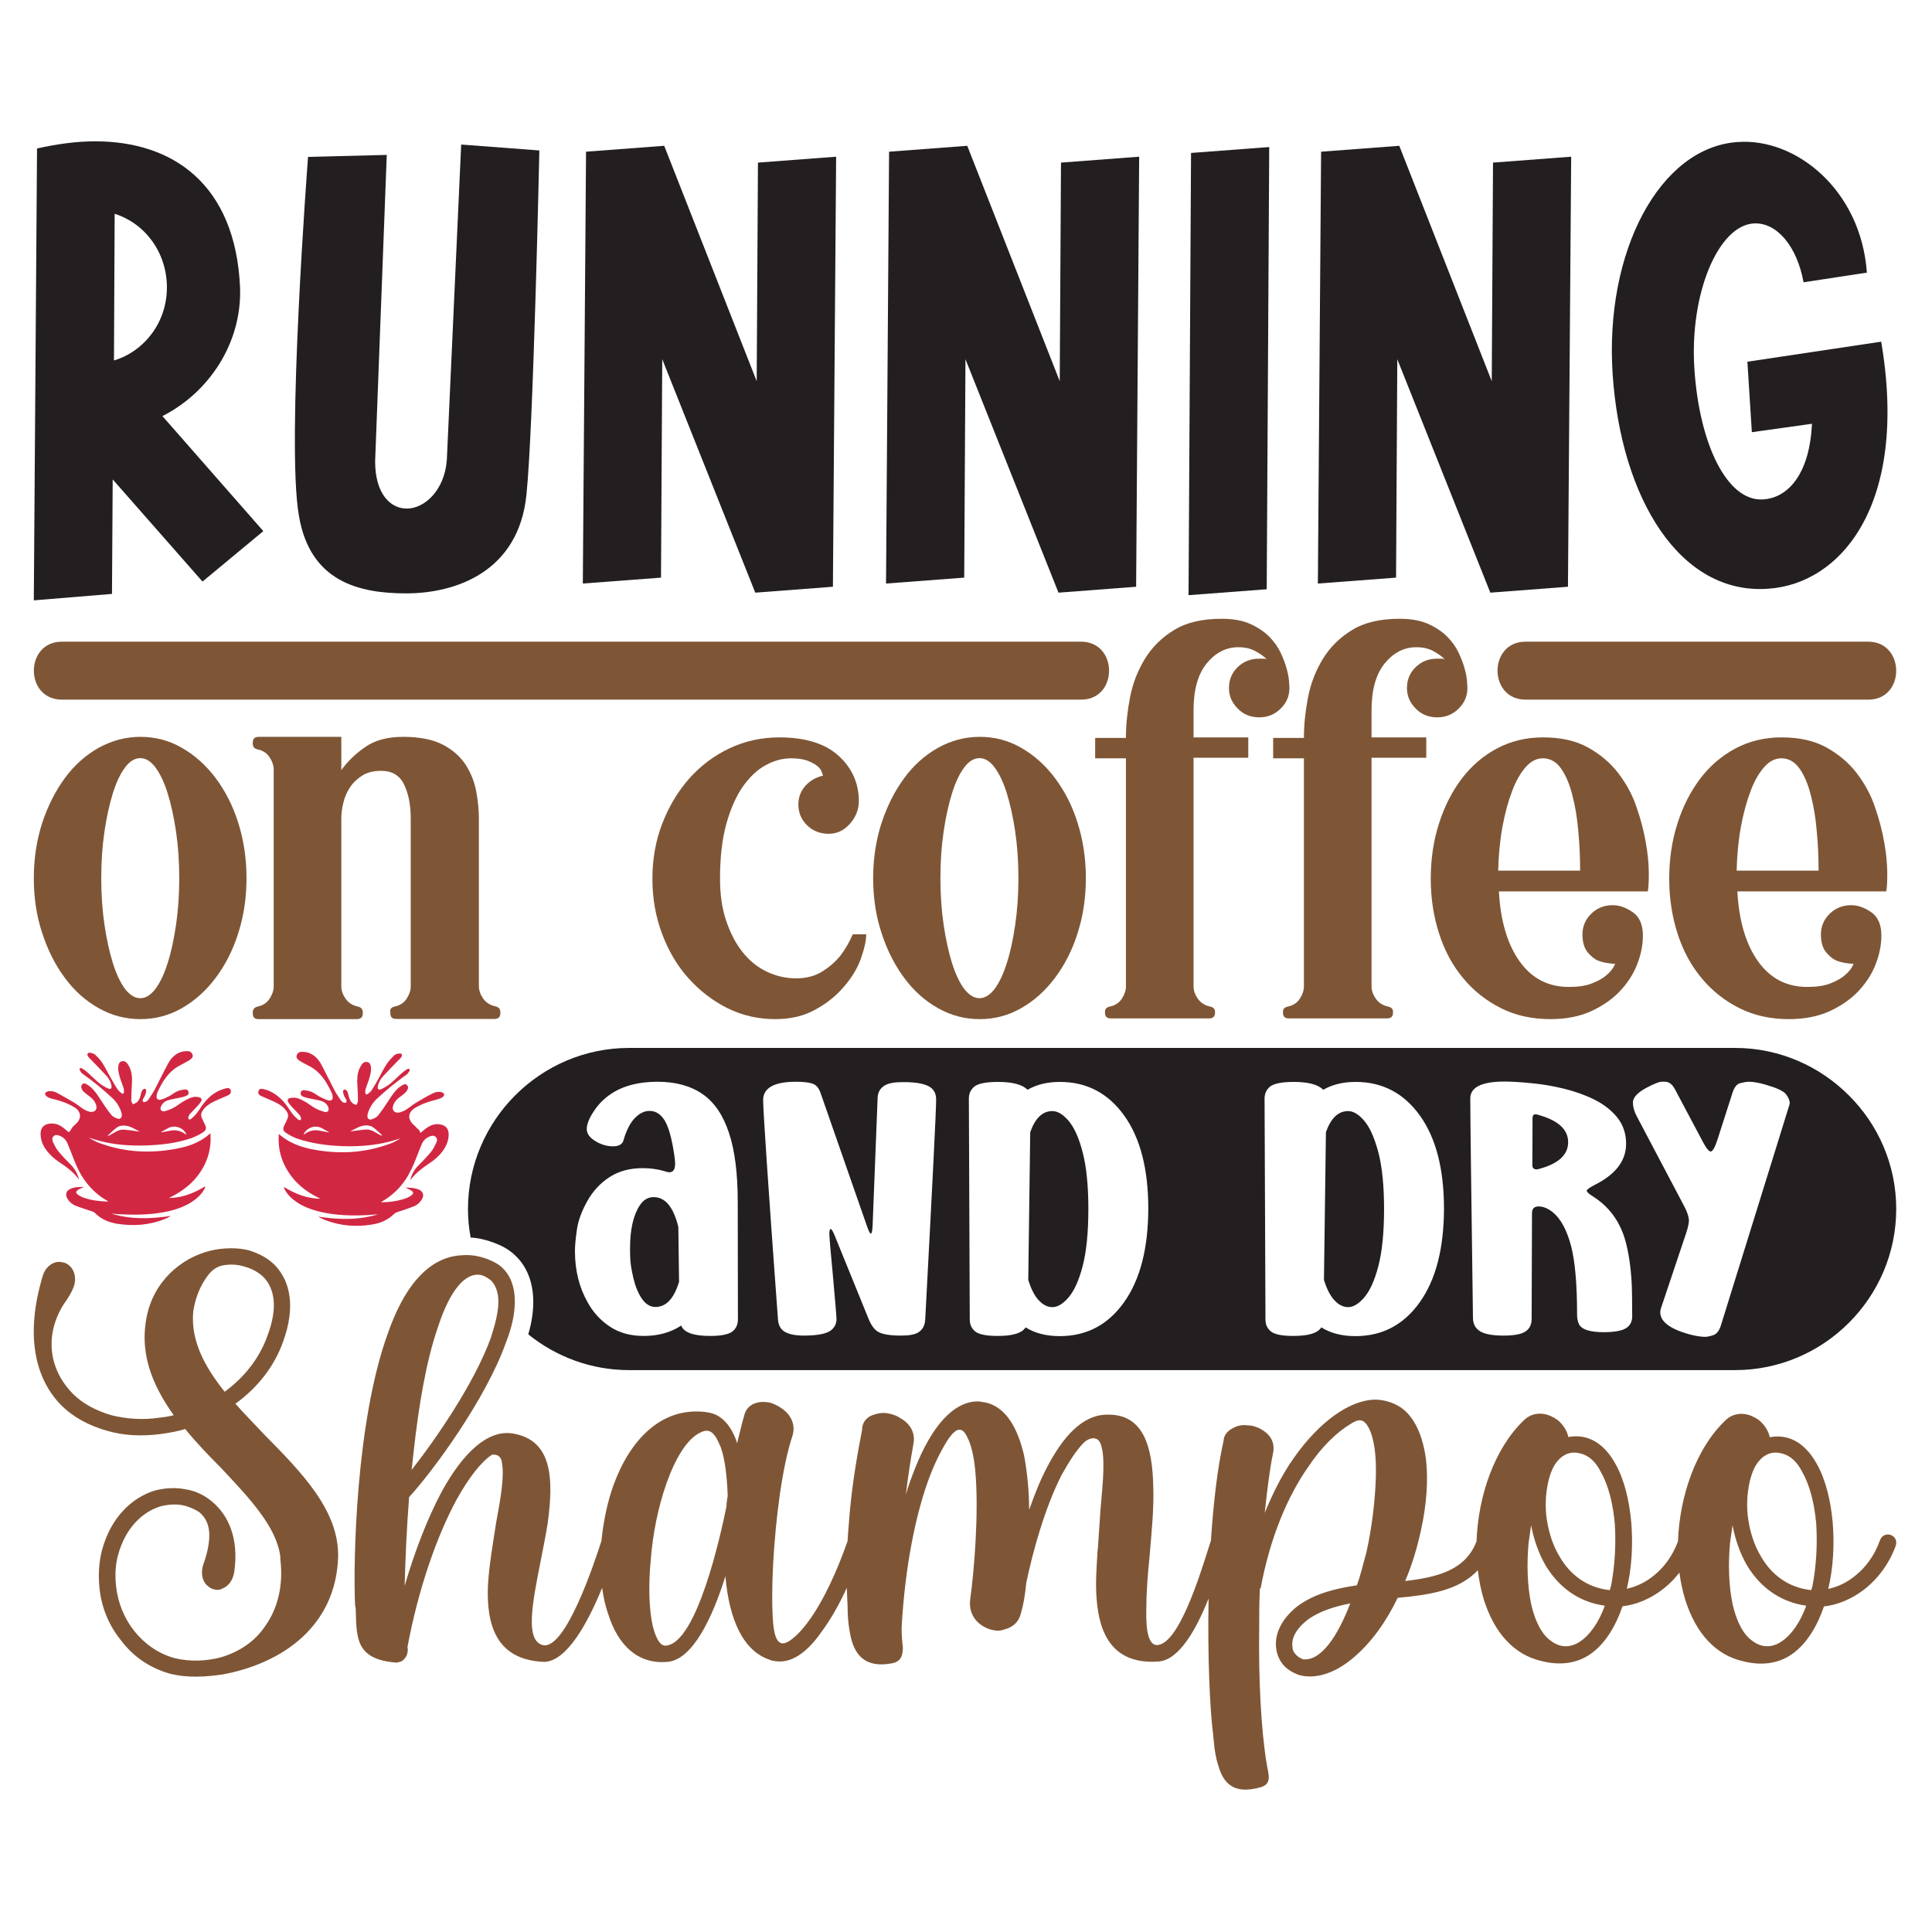
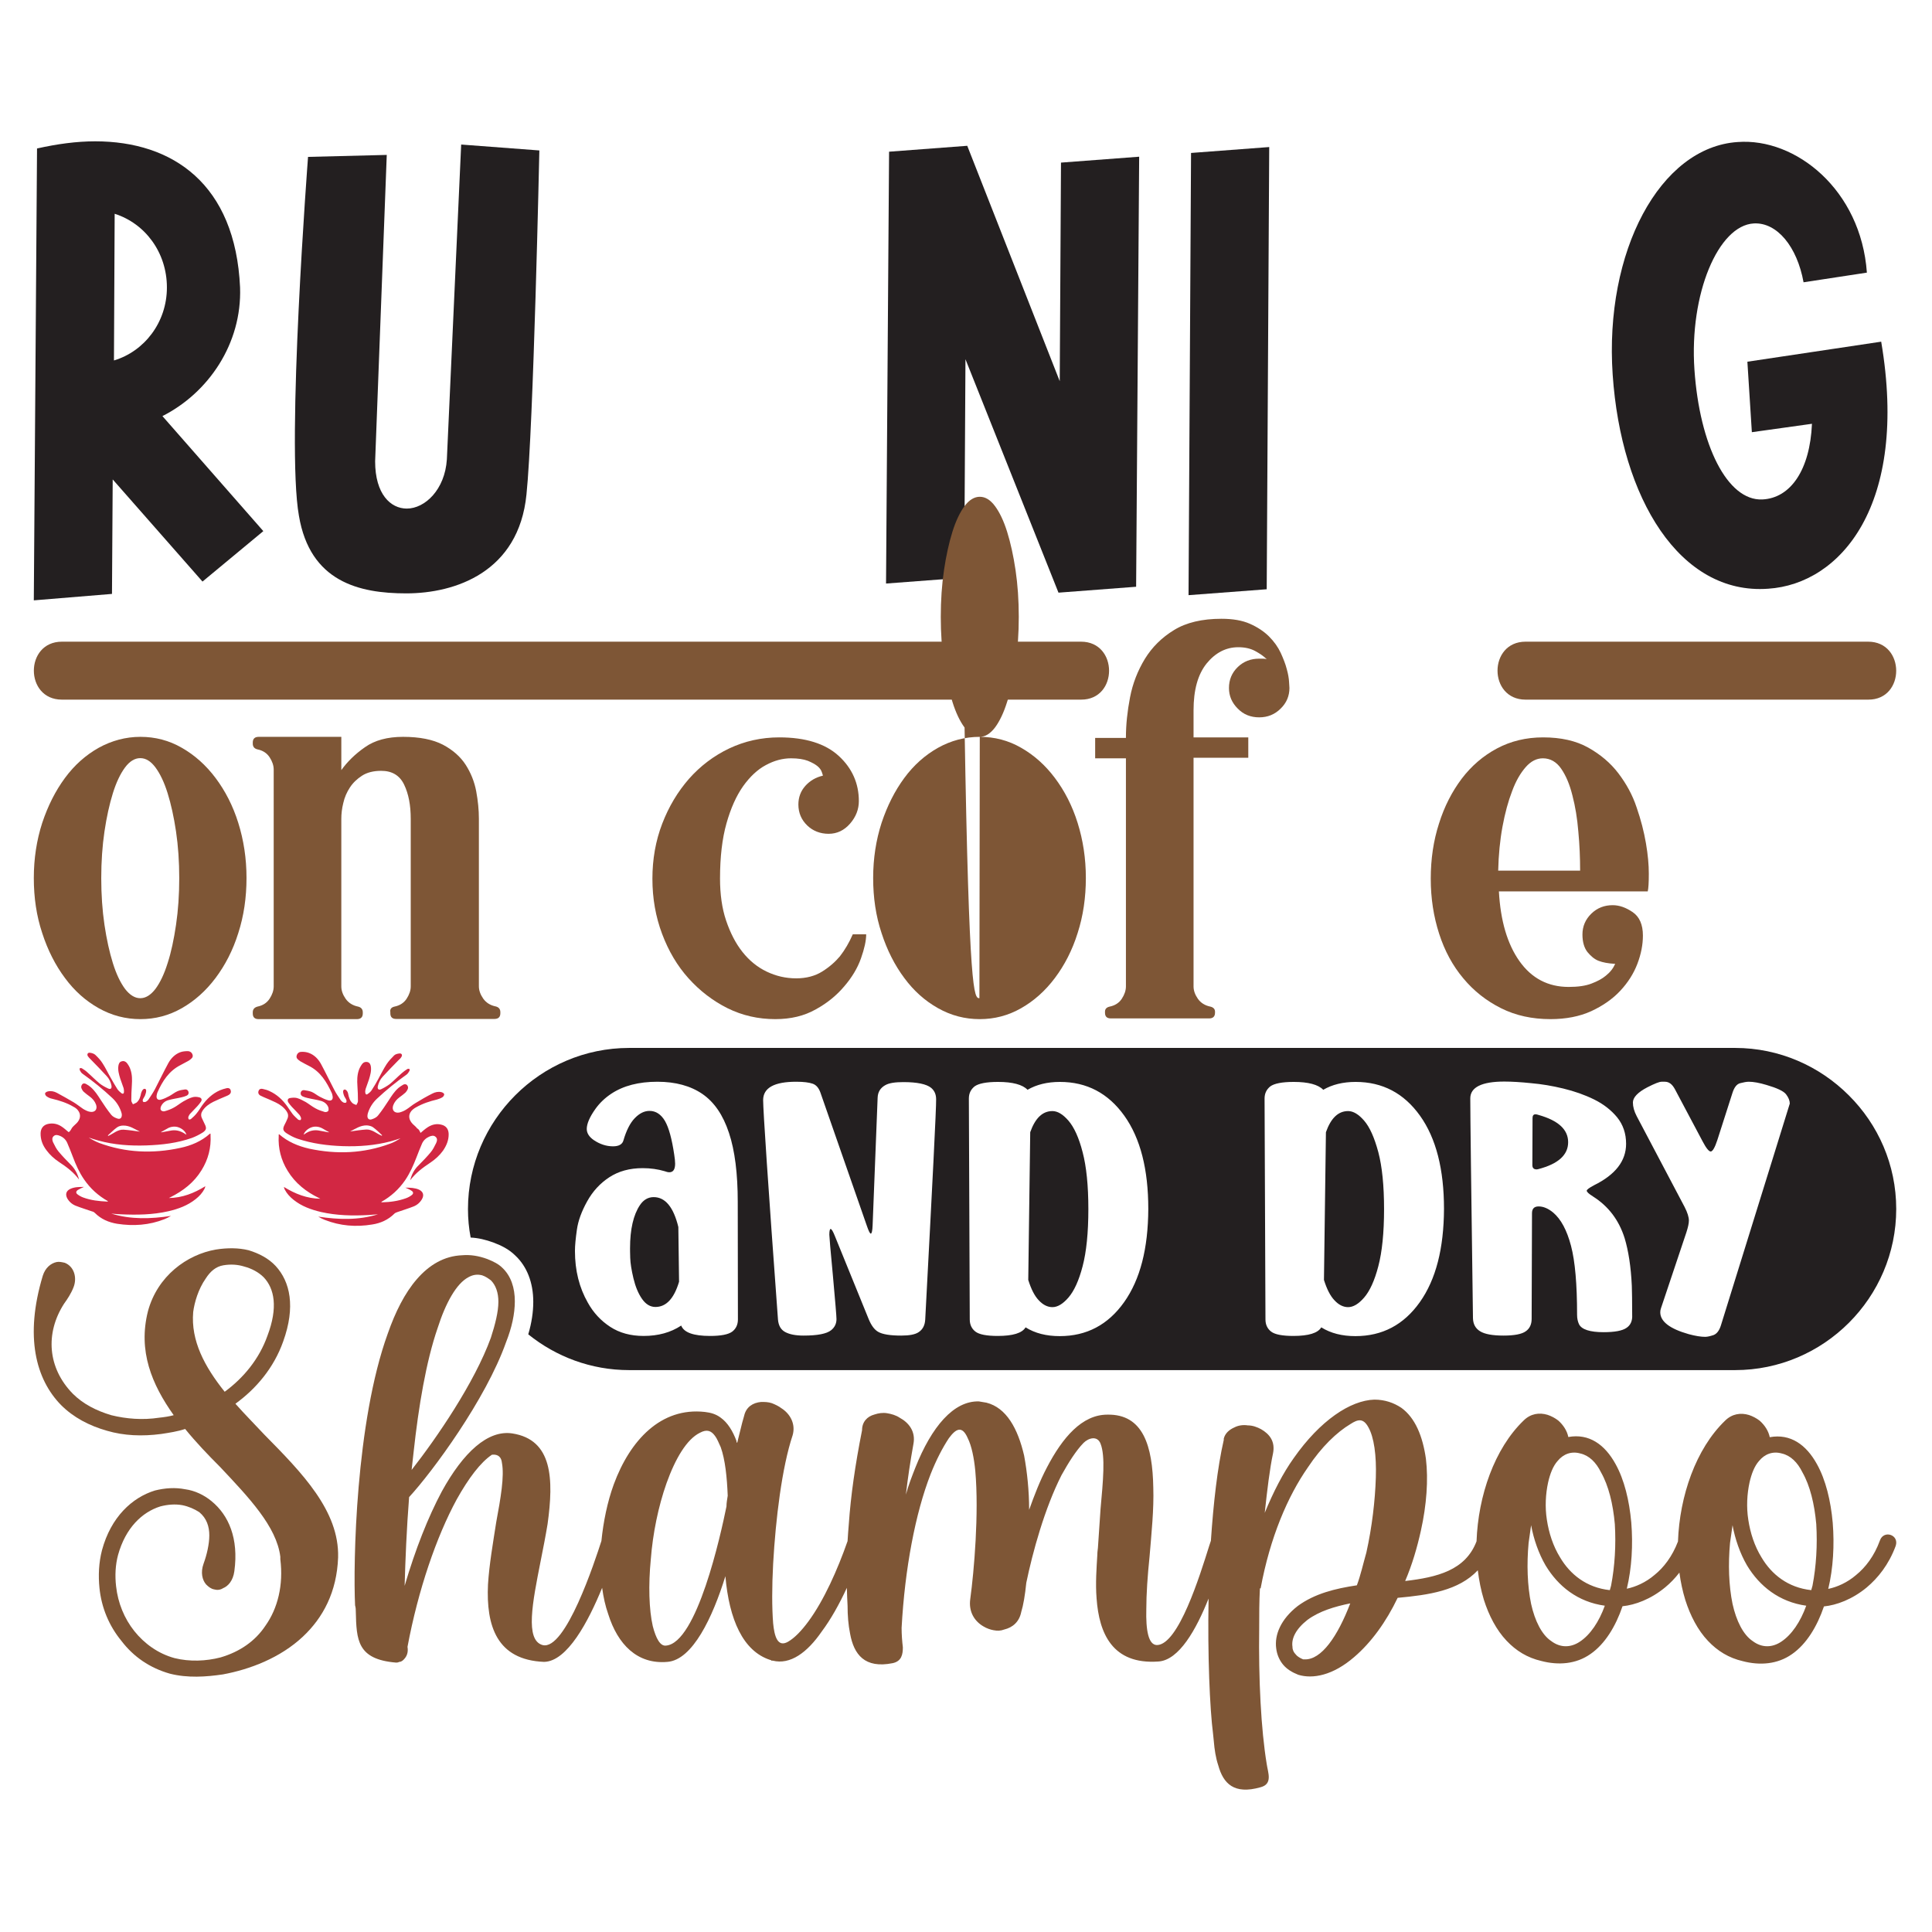
<svg xmlns="http://www.w3.org/2000/svg" version="1.1" id="Layer_1" x="0px" y="0px" viewBox="0 0 1080 1080" style="enable-background:new 0 0 1080 1080;" xml:space="preserve">
  <style type="text/css"> .st0{fill:#7E5636;} .st1{fill:#231F20;} .st2{fill:#D22743;} </style>
  <g>
    <g>
      <path class="st0" d="M131.6,784.7c11.6-8.4,21.5-20.1,26.7-34.8c7-19.4,3.9-33.4-4.2-42.2c-3.9-4.2-9.2-7-15.1-8.8 c-5.6-1.4-12-1.4-18.3-0.4c-16.2,2.8-32.7,14.8-38,34.5c-5.6,22.2,2.1,40.8,14.4,58.1c-2.5,0.7-5.3,1.1-8.1,1.4 c-9.2,1.4-18.3,0.7-26.8-1.4c-8.4-2.5-15.8-6.3-21.5-12c-14.1-14.4-15.5-33.8-4.9-50.3c1.8-2.5,3.9-5.6,5.3-9.2 c2.1-5.3,0.4-11.6-4.9-13.7c-1.8-0.4-3.2-0.7-4.6-0.4c-3.2,0.7-6.3,3.2-7.7,7.7C13.7,747.1,20,771,34.1,785.4 c7,7,15.8,11.6,25.7,14.4c9.5,2.8,19.7,3.2,30.3,1.8c4.6-0.7,9.2-1.4,13.4-2.8c6,7.4,12.7,14.4,19.4,21.1 c16.2,17.2,31.7,33.4,33.8,50.3v1.4c1.8,14.4-1.4,27.5-8.4,37.3c-5.6,8.4-14.1,14.4-25,17.6c-8.1,2.1-17.2,2.5-25.7,0.4 c-9.2-2.5-16.9-8.1-22.5-15.1c-5.6-7-9.2-15.8-10.2-25c-0.7-6-0.4-12,1.1-17.6c4.2-15.1,13.4-23.9,23.6-27.1 c4.2-1.1,8.4-1.4,12.3-0.7c3.5,0.7,6.7,2.1,9.5,3.9c4.2,3.5,5.6,8.1,5.6,13c0,4.9-1.4,10.9-3.2,15.8c-1.8,4.9-0.7,9.2,1.4,11.6 c1.4,1.4,2.8,2.5,4.6,2.8c1.4,0.4,3.2,0.4,4.9-0.7c2.8-1.1,5.6-4.2,6.3-9.5c2.5-18.3-3.2-31.3-12.7-39.1c-4.2-3.5-9.5-6-14.8-6.7 c-5.6-1.1-11.3-0.7-16.9,0.7c-12.7,3.9-24.6,14.8-29.6,33.4c-1.8,7-2.1,14.1-1.4,21.1c1.1,10.9,5.3,21.1,12.3,29.6 c6.7,8.8,15.8,15.1,27.1,18.3c9.9,2.5,20.1,1.8,29.6,0.4c15.1-2.8,32-9.2,44.7-21.1c11.3-10.6,19-25,19.7-44.3 c0.7-26-20.1-47.2-41.2-68.6C142.5,796.3,136.9,790.7,131.6,784.7z M108,733.4c0.7-5.3,2.8-12.7,7-18.7c2.5-3.9,5.6-6.7,9.9-7.4 c4.2-0.7,8.1-0.4,11.6,0.7c4.2,1.1,8.1,3.2,10.9,6c6,6.3,8.1,16.9,2.1,32.7c-4.6,13-13.4,23.6-23.9,31.3 C114.4,764,106.6,749.5,108,733.4z" />
      <path class="st0" d="M1050.9,861.1c-3.2,8.8-8.1,15.1-13.4,19.4c-4.9,4.2-10.6,6.7-15.5,7.7c2.8-11.6,3.5-24.6,2.5-37 c-1.1-12.3-3.9-23.9-8.8-32.7c-6-10.9-14.8-17.2-26.4-15.1c-0.7-3.5-2.8-6.7-5.6-9.2c-1.8-1.4-3.9-2.5-6-3.2 c-4.6-1.4-9.5-0.7-13.4,3.2c-16.3,15.7-25.4,42.1-26.3,67.5c-3.2,8.4-8,14.6-13.1,18.7c-4.9,4.2-10.6,6.7-15.5,7.7 c2.8-11.6,3.5-24.6,2.5-37c-1.1-12.3-3.9-23.9-8.8-32.7c-6-10.9-14.8-17.2-26.4-15.1c-0.7-3.5-2.8-6.7-5.6-9.2 c-1.8-1.4-3.9-2.5-6-3.2c-4.6-1.4-9.5-0.7-13.4,3.2c-16.3,15.7-25.4,42.1-26.3,67.5c-6.2,16.3-22.1,20.1-39.9,22.2 c3.9-9.1,6.7-18.7,8.8-28.2c3.2-14.4,4.2-28.5,2.8-40.1c-1.8-12.7-6-22.9-13.7-28.5c-4.2-2.8-9.2-4.6-15.1-4.6 c-13.4,0.4-30.3,11.6-45.1,32.7c-6,8.4-11.3,18.7-16.2,30.6c1.4-13,2.8-24.6,4.6-33.1c1.4-6.7-1.8-10.9-6.7-13.7 c-2.1-1.1-4.6-2.1-7.4-2.1c-2.5-0.4-5.3,0-7.4,1.1c-3.2,1.4-5.3,3.5-6,6.3v0.7c-3.6,15.7-5.8,35.7-7.2,56.4l-0.9,2.7 c-5.3,16.9-17.2,55.3-29.2,55.6c-4.9,0-6.3-8.4-6-20.1c0-8.4,0.7-18.7,1.8-29.2c1.1-13.4,2.5-26.7,2.1-38.7 c-0.4-23.2-5.6-41.2-25.7-40.8c-14.1,0-25,12.7-33.8,29.6c-3.9,7.4-7,15.5-9.9,23.6c0-10.6-1.1-21.1-2.8-30.3 c-3.5-15.1-9.9-26.8-21.1-29.6l-4.2-0.7c-14.1-0.4-26.4,14.1-35.5,37c-1.8,4.6-3.9,9.9-5.3,15.1c1.1-9.5,2.5-18.7,4.2-28.2 c1.4-7-2.5-12-7.7-14.8c-2.1-1.4-4.6-2.1-7-2.5c-2.5-0.4-4.9,0-7,0.7c-4.2,1.1-7,4.2-7,8.8c-3.9,19.7-6.3,36.6-7.4,52.4 c-0.3,3.3-0.5,6.5-0.7,9.6c-5.6,16-13.2,33.1-21.9,44.9c-3.9,5.3-7.7,9.2-11.3,11.3c-6,3.5-7.7-3.2-8.4-10.2 c-0.7-8.8-0.7-20.4,0-33.4c1.4-25,4.9-53.8,10.9-71.8c1.8-6.3-1.4-12-6.3-15.1c-1.4-1.1-3.5-2.1-5.3-2.8c-2.1-0.7-3.9-0.7-6-0.7 c-4.6,0.4-8.4,2.8-9.5,7.7l-1.1,3.9l-2.8,11.3c-0.4-0.4-0.4-0.7-0.4-1.1c-2.1-5.6-4.9-10.2-8.8-13c-2.8-2.1-5.6-2.8-8.8-3.2 c-24.6-2.8-41.9,15.8-51,40.5c-3.6,9.9-5.8,20.8-6.9,31.6c-3.6,11.2-20.1,61.6-32.9,58.2c-9.9-2.8-5.6-23.9-1.1-46.8 c1.4-7,2.8-14.1,3.9-20.8c3.5-25.3,2.8-47.2-19.7-50.7c-13.7-2.1-27.4,10.6-39.4,32.4c-7.7,14.4-14.8,32.4-20.8,52.8 c0.4-14.4,1.1-31.7,2.5-49.6c13-14.1,42.9-54.6,54.2-86.6c3.2-8.1,4.9-15.8,4.9-22.9c0-7.4-2.1-14.1-7-18.7 c-2.1-2.1-4.9-3.5-8.4-4.9c-4.9-1.8-9.5-2.5-14.1-2.1c-9.9,0.4-18.3,5.3-25.3,13.4c-6.7,7.7-12,18.3-16.2,30.3 c-18,49.6-19.4,128.5-18.3,152c0.4,1.4,0.4,2.5,0.4,3.5c0.4,15.8,0.7,26.7,22.5,28.5c0.4,0,1.1,0,1.8-0.4c1.1,0,2.1-0.7,3.2-2.1 c1.4-1.8,1.8-3.9,1.4-6.3c6-32,16.2-61.6,27.5-82.4c6.7-12,13.4-20.8,19.7-25c3.5-0.4,5.3,1.4,5.6,4.6c1.4,7.4-0.7,19.7-3.2,33.1 c-1.8,11.6-3.9,23.6-4.6,34.8c-1.1,23.2,4.9,42.2,31.3,43.3V929c13-0.2,24.8-22.6,32.5-41.4c0.7,5.2,1.8,10.2,3.4,14.7 c5.3,16.9,16.2,28.2,33.1,26.7c14.1-1.1,25.3-25,32.4-47.9c2.1,24.3,9.9,41.9,25,46.8c0.4,0,0.4,0,0.7,0.4h0.7 c9.9,2.5,19.4-4.6,27.4-16.2c5.1-6.8,9.9-15.4,14.1-24.5c0.1,3.4,0.2,6.8,0.4,10.1c0,5.3,0.4,10.6,1.4,15.5 c2.1,11.6,8.1,19.7,23.9,16.5c4.9-1.1,5.6-4.9,5.6-8.8c-0.4-3.5-0.7-7-0.7-10.9c1.8-33.1,7.7-64.1,16.2-85.9 c3.2-8.1,6.7-14.8,10.2-20.1c3.9-5.3,7.4-7.4,10.6,0c2.1,4.2,3.5,10.9,4.2,18.3c2.1,23.6-0.7,56-2.8,71.4 c-1.1,7.4,2.5,12.7,7.4,15.5c1.8,1.1,3.9,1.8,5.6,2.1c2.1,0.4,3.9,0.4,6-0.4c4.6-1.1,8.4-4.2,9.5-9.9c1.1-3.5,2.1-9.2,2.8-16.2 c3.5-16.9,10.2-41.5,19.7-60.2c3.9-7,8.1-13.7,12.3-18c2.8-2.8,7.7-4.2,9.5,0.4c2.8,7,1.4,21.1,0,36.6l-1.4,20.8 c0,1.1-0.4,2.8-0.4,4.9c-0.4,7-1.1,15.8-0.4,24.3c1.4,19.4,8.8,37,34.5,35.2c11.6-0.7,21.2-17.9,28.1-35.2 c-0.6,31.9,0.7,61.6,2.5,75.6l0.4,3.9c0.4,4.9,1.1,9.5,2.5,13.7c2.8,10.2,8.8,16.5,23.6,12.3c7-1.8,4.2-8.1,3.5-13 c-3.2-19.4-4.6-47.5-4.2-76c0-7.4,0-14.8,0.4-22.2h0.4c5.3-28.5,15.1-51.4,26.4-67.6c7.7-11.6,16.2-19.7,23.9-24.3 c3.9-2.5,7-3.5,9.9,1.8c3.2,5.6,4.6,15.8,4.2,28.2c-0.4,12.7-2.1,27.5-5.3,41.9c-1.8,6.3-3.2,12.7-5.3,18.3 c-12,1.8-23.6,4.6-33.1,11.6c-9.5,7.4-13,16.2-12,23.6c0.4,3.5,1.8,6.7,3.9,9.2c2.1,2.5,4.9,4.2,8.4,5.6 c8.1,2.5,19.4,0.4,31.3-9.9c9.5-8.1,17.9-19.7,24.3-33.1c17.5-1.6,34.1-4,44.8-15.4c0.7,5.7,1.8,11.3,3.4,16.5 c2.8,8.8,7,16.9,12.7,22.9c5.3,5.6,11.6,9.5,19.4,11.3c9.5,2.5,19.4,1.8,27.5-3.9c8.1-5.6,14.1-15.5,17.9-26.7 c7-0.7,15.8-3.9,23.9-10.6c2.8-2.3,5.4-5,7.9-8.2c0.7,5.3,1.8,10.4,3.3,15.3c2.8,8.8,7,16.9,12.7,22.9c5.3,5.6,11.6,9.5,19.4,11.3 c9.5,2.5,19.4,1.8,27.5-3.9c8.1-5.6,14.1-15.5,17.9-26.7c7-0.7,15.8-3.9,23.9-10.6c6.3-5.3,12.3-12.7,16.2-23.2 C1061.8,857.9,1053,855.1,1050.9,861.1z M231.2,811.8c2.8-25.7,7-50.7,13.4-69.3c4.6-14.4,10.6-25,17.2-28.5 c2.5-1.4,4.9-1.8,7.7-1.1c2.1,0.7,3.5,1.8,4.9,2.8c2.8,2.8,4.2,7,4.2,12c0,5.6-1.8,12.7-4.2,20.1c-9.2,25.3-30.3,56-44.3,73.9 L231.2,811.8z M406.1,842.1c-3.2,15.8-16.5,76.4-33.8,77.8c-3.2,0.4-5.6-3.9-7.4-10.9c-2.1-9.2-2.5-22.9-1.1-37.3 c1.1-14.4,4.2-29.6,8.8-42.6c4.9-13.7,11.3-24.6,18.7-28.2c3.9-2.1,6.3-1.1,8.4,1.8c1.1,1.4,2.1,3.9,3.2,6.3 c2.5,7,3.5,16.9,3.9,27.1C406.5,838.2,406.1,840,406.1,842.1z M729.2,927.6h-0.7c-1.8-0.7-3.5-1.8-4.2-2.8 c-1.1-1.1-1.8-2.5-1.8-4.2c-0.7-4.6,1.8-9.9,8.4-15.1c6.7-4.9,15.1-7.4,23.9-9.2C747.8,914.6,738.7,928,729.2,927.6z M883,917.8 c-4.9,3.2-10.6,3.5-15.8-0.4c-5.3-3.5-9.2-11.3-11.3-20.8c-2.1-10.2-2.5-22.2-1.4-34.1l1.4-9.9c1.4,7.7,4.2,15.8,8.1,22.5 c7,11.6,17.9,20.4,33.1,22.5C893.9,906.5,889,913.9,883,917.8z M900.6,886.4l-0.7,2.5c-13-1.4-22.2-8.8-27.8-18.3 c-3.9-6.3-6.3-13.7-7.4-21.1c-1.1-7-0.7-14.4,0.7-20.8c1.1-4.9,2.8-9.2,5.3-12c3.2-3.9,7.7-5.6,12.7-4.2 c4.9,1.1,8.8,4.9,11.6,10.6c4.2,7.4,6.7,17.6,7.7,28.9C903.4,863.6,902.7,875.5,900.6,886.4z M995.6,917.8 c-4.9,3.2-10.6,3.5-15.8-0.4c-5.3-3.5-9.2-11.3-11.3-20.8c-2.1-10.2-2.5-22.2-1.4-34.1l1.4-9.9c1.4,7.7,4.2,15.8,8.1,22.5 c7,11.6,18,20.4,33.1,22.5C1006.5,906.5,1001.6,913.9,995.6,917.8z M1013.2,886.4l-0.7,2.5c-13-1.4-22.2-8.8-27.8-18.3 c-3.9-6.3-6.3-13.7-7.4-21.1c-1.1-7-0.7-14.4,0.7-20.8c1.1-4.9,2.8-9.2,5.3-12c3.2-3.9,7.7-5.6,12.7-4.2 c4.9,1.1,8.8,4.9,11.6,10.6c4.2,7.4,6.7,17.6,7.7,28.9C1016,863.6,1015.3,875.5,1013.2,886.4z" />
    </g>
    <g>
      <g>
        <path class="st1" d="M62.6,332l-43.7,3.6L20.7,83c11.2-2.5,22-4,32.5-4c43.4,0,78.4,23.9,81,81.7c1.1,31.4-17.7,58.9-43.4,71.9 l56.4,64.3l-34,28.2L63,268L62.6,332z M64.1,119.5l-0.4,82c17-5.1,29.6-21.3,29.6-40.8C93.3,141.1,81.1,124.9,64.1,119.5z" />
        <path class="st1" d="M216.2,86.6l-6.5,171.3c0,18.4,8.7,26.4,17.7,26.4c10.1,0,21.3-10.5,22.4-27.5l8-176l43.7,3.3 c0,0-3.3,155-7.2,192.3c-4.3,43.4-39.8,55.3-67.2,55.3c-26.4,0-53.8-6.5-60-43.4c-7.2-40.1,5.1-200.6,5.1-200.6L216.2,86.6z" />
-         <path class="st1" d="M369.5,322.9l-43.7,3.3l1.8-241.4l43.7-3.3L423,213.1l0.7-122.2l43.7-3.3L465.6,328l-43.4,3.3l-52-130.5 L369.5,322.9z" />
        <path class="st1" d="M539,322.9l-43.7,3.3L497,84.8l43.7-3.3l51.7,131.6l0.7-122.2l43.7-3.3L635.1,328l-43.4,3.3l-52-130.5 L539,322.9z" />
        <path class="st1" d="M708.1,329.4l-43.7,3.3l1.4-247.2l43.7-3.3L708.1,329.4z" />
-         <path class="st1" d="M780.4,322.9l-43.7,3.3l1.8-241.4l43.7-3.3l51.7,131.6l0.7-122.2l43.7-3.3L876.5,328l-43.4,3.3l-52-130.5 L780.4,322.9z" />
        <path class="st1" d="M901.5,209.5c-4.7-69,26.4-127.2,69.8-130.1c32.5-2.5,69,26.7,72.3,73l-35.4,5.4 c-3.6-19.9-14.8-33.6-27.8-32.9c-19.9,1.1-36.1,39.4-33.2,81.7s18.4,73.4,37.9,72.6c15.9-0.7,26.7-16.6,27.8-42.3l-33.6,4.7 l-2.5-39.4l74.8-11.2c15.5,91.4-22.8,135.5-63.2,138.1C939,332.7,906.2,278.5,901.5,209.5z" />
      </g>
      <g>
        <path class="st0" d="M78.5,411.9c8.3,0,16,2,23.1,6.1c7.2,4.1,13.5,9.7,18.9,16.9c5.4,7.2,9.7,15.5,12.7,25.1 c3,9.6,4.6,19.8,4.6,30.8c0,10.9-1.5,21.2-4.6,30.8c-3,9.6-7.3,17.9-12.7,25.1c-5.4,7.2-11.7,12.8-18.9,16.9 c-7.2,4.1-14.9,6.1-23.1,6.1s-16-2-23.3-6.1c-7.3-4.1-13.6-9.7-18.9-16.9c-5.3-7.1-9.6-15.5-12.7-25.1 c-3.2-9.6-4.7-19.8-4.7-30.8c0-10.9,1.6-21.2,4.7-30.8c3.2-9.6,7.4-17.9,12.7-25.1c5.3-7.2,11.6-12.8,18.9-16.9 C62.5,414,70.3,411.9,78.5,411.9z M78.4,558c3,0,5.8-1.7,8.5-5.2c2.6-3.5,4.9-8.3,6.8-14.4c2-6.1,3.5-13.3,4.7-21.4 c1.2-8.1,1.8-16.9,1.8-26.1s-0.6-18-1.8-26.1c-1.2-8.1-2.8-15.3-4.7-21.4c-1.9-6.1-4.2-10.9-6.8-14.4c-2.6-3.5-5.4-5.2-8.5-5.2 c-3,0-5.9,1.7-8.5,5.2c-2.6,3.5-4.9,8.3-6.8,14.4c-1.9,6.1-3.5,13.3-4.7,21.4c-1.2,8.1-1.8,16.9-1.8,26.1s0.6,18,1.8,26.1 c1.2,8.1,2.8,15.3,4.7,21.4c1.9,6.1,4.2,10.9,6.8,14.4C72.5,556.2,75.4,558,78.4,558z" />
        <path class="st0" d="M220.5,562.7c3-0.6,5.3-2.1,6.8-4.4c1.5-2.3,2.3-4.6,2.3-6.9v-93.7c0-7.6-1.2-13.9-3.7-19.1 c-2.5-5.2-6.8-7.7-12.8-7.7c-4.3,0-7.9,0.9-10.7,2.7c-2.8,1.8-5.1,4-6.8,6.6c-1.7,2.6-3,5.5-3.7,8.7c-0.8,3.2-1.1,6.1-1.1,8.8 v93.7c0,2.3,0.8,4.6,2.4,6.9c1.6,2.3,4,3.8,7,4.4c1.7,0.4,2.6,1.5,2.6,3.2v0.6c0,2.1-1.1,3.2-3.3,3.2h-54.9c-2.2,0-3.3-1-3.3-3.2 v-0.6c0-1.7,0.9-2.7,2.6-3.2c3-0.6,5.3-2.1,6.8-4.4c1.5-2.3,2.3-4.6,2.3-6.9V430.2c0-2.3-0.8-4.6-2.3-6.9 c-1.5-2.3-3.8-3.8-6.8-4.4c-1.7-0.4-2.6-1.5-2.6-3.2v-0.6c0-2.1,1.1-3.2,3.3-3.2h46.2v18.6c3.3-4.6,7.6-8.9,13.2-12.8 c5.5-3.9,12.6-5.8,21.3-5.8c9.3,0,16.7,1.5,22.3,4.4c5.5,2.9,9.8,6.7,12.7,11.2c2.9,4.5,4.9,9.5,5.9,14.8 c1,5.4,1.5,10.5,1.5,15.3v93.7c0,2.3,0.8,4.6,2.4,6.9c1.6,2.3,4,3.8,7,4.4c1.7,0.4,2.6,1.5,2.6,3.2v0.6c0,2.1-1.1,3.2-3.3,3.2 h-54.9c-2.2,0-3.3-1-3.3-3.2v-0.6C217.9,564.2,218.7,563.1,220.5,562.7z" />
        <path class="st0" d="M433.4,569.7c-9.5,0-18.4-2-26.7-6.1c-8.2-4.1-15.5-9.7-21.8-16.7c-6.3-7-11.2-15.3-14.8-24.9 c-3.6-9.6-5.4-19.8-5.4-30.8c0-10.9,1.8-21.2,5.5-30.8c3.7-9.6,8.7-17.9,15-25.1c6.3-7.1,13.8-12.8,22.4-16.9 c8.7-4.1,18-6.2,28-6.2c14.7,0,25.8,3.5,33.3,10.4c7.5,6.9,11.2,15.4,11.2,25.2c0,4.6-1.6,8.8-4.9,12.6c-3.3,3.8-7.3,5.7-12,5.7 s-8.8-1.6-12-4.7s-4.9-7-4.9-11.7c0-4,1.3-7.5,3.9-10.4c2.6-2.9,5.9-4.8,9.8-5.7c0-0.2-0.2-0.9-0.6-2c-0.4-1.2-1.2-2.3-2.4-3.3 c-1.2-1-3-2-5.4-3c-2.4-0.9-5.5-1.4-9.4-1.4c-4.8,0-9.5,1.3-14.1,3.8c-4.7,2.5-8.9,6.5-12.7,11.8c-3.8,5.4-6.9,12.3-9.3,20.8 c-2.4,8.5-3.6,18.8-3.6,30.8c0,8.8,1.1,16.7,3.4,23.5c2.3,6.8,5.3,12.7,9.1,17.5c3.8,4.8,8.3,8.5,13.5,11 c5.2,2.5,10.7,3.8,16.6,3.8c5.6,0,10.5-1.3,14.5-3.8c4-2.5,7.3-5.4,9.9-8.5c2.8-3.6,5.2-7.7,7.2-12.3h7.5c0,3.6-1,8-2.9,13.4 c-1.9,5.4-5,10.6-9.3,15.6c-4.2,5-9.5,9.4-15.9,12.9C449.6,567.9,442.1,569.7,433.4,569.7z" />
-         <path class="st0" d="M547.7,411.9c8.3,0,16,2,23.1,6.1c7.2,4.1,13.5,9.7,18.9,16.9c5.4,7.2,9.7,15.5,12.7,25.1 c3,9.6,4.6,19.8,4.6,30.8c0,10.9-1.5,21.2-4.6,30.8c-3,9.6-7.3,17.9-12.7,25.1c-5.4,7.2-11.7,12.8-18.9,16.9 c-7.2,4.1-14.9,6.1-23.1,6.1c-8.3,0-16-2-23.3-6.1c-7.3-4.1-13.6-9.7-18.9-16.9c-5.3-7.1-9.6-15.5-12.7-25.1 c-3.2-9.6-4.7-19.8-4.7-30.8c0-10.9,1.6-21.2,4.7-30.8c3.2-9.6,7.4-17.9,12.7-25.1c5.3-7.2,11.6-12.8,18.9-16.9 C531.6,414,539.4,411.9,547.7,411.9z M547.5,558c3,0,5.8-1.7,8.5-5.2c2.6-3.5,4.9-8.3,6.8-14.4c2-6.1,3.5-13.3,4.7-21.4 c1.2-8.1,1.8-16.9,1.8-26.1s-0.6-18-1.8-26.1c-1.2-8.1-2.8-15.3-4.7-21.4c-1.9-6.1-4.2-10.9-6.8-14.4c-2.6-3.5-5.4-5.2-8.5-5.2 c-3,0-5.9,1.7-8.5,5.2c-2.6,3.5-4.9,8.3-6.8,14.4c-1.9,6.1-3.5,13.3-4.7,21.4c-1.2,8.1-1.8,16.9-1.8,26.1s0.6,18,1.8,26.1 c1.2,8.1,2.8,15.3,4.7,21.4c1.9,6.1,4.2,10.9,6.8,14.4C541.7,556.2,544.5,558,547.5,558z" />
+         <path class="st0" d="M547.7,411.9c8.3,0,16,2,23.1,6.1c7.2,4.1,13.5,9.7,18.9,16.9c5.4,7.2,9.7,15.5,12.7,25.1 c3,9.6,4.6,19.8,4.6,30.8c0,10.9-1.5,21.2-4.6,30.8c-3,9.6-7.3,17.9-12.7,25.1c-5.4,7.2-11.7,12.8-18.9,16.9 c-7.2,4.1-14.9,6.1-23.1,6.1c-8.3,0-16-2-23.3-6.1c-7.3-4.1-13.6-9.7-18.9-16.9c-5.3-7.1-9.6-15.5-12.7-25.1 c-3.2-9.6-4.7-19.8-4.7-30.8c0-10.9,1.6-21.2,4.7-30.8c3.2-9.6,7.4-17.9,12.7-25.1c5.3-7.2,11.6-12.8,18.9-16.9 C531.6,414,539.4,411.9,547.7,411.9z c3,0,5.8-1.7,8.5-5.2c2.6-3.5,4.9-8.3,6.8-14.4c2-6.1,3.5-13.3,4.7-21.4 c1.2-8.1,1.8-16.9,1.8-26.1s-0.6-18-1.8-26.1c-1.2-8.1-2.8-15.3-4.7-21.4c-1.9-6.1-4.2-10.9-6.8-14.4c-2.6-3.5-5.4-5.2-8.5-5.2 c-3,0-5.9,1.7-8.5,5.2c-2.6,3.5-4.9,8.3-6.8,14.4c-1.9,6.1-3.5,13.3-4.7,21.4c-1.2,8.1-1.8,16.9-1.8,26.1s0.6,18,1.8,26.1 c1.2,8.1,2.8,15.3,4.7,21.4c1.9,6.1,4.2,10.9,6.8,14.4C541.7,556.2,544.5,558,547.5,558z" />
        <path class="st0" d="M629.4,423.9h-17.2v-11.4h17.2v-0.3c0-7.1,0.8-14.6,2.3-22.4c1.5-7.8,4.3-14.9,8.3-21.5 c4-6.5,9.4-11.9,16.3-16.1c6.8-4.2,15.7-6.3,26.5-6.3c6.3,0,11.6,0.9,15.9,2.8c4.3,1.9,7.9,4.3,10.7,7.1c2.8,2.8,5,5.9,6.5,9.1 c1.5,3.3,2.7,6.3,3.4,9.1c0.8,2.8,1.2,5.3,1.3,7.3c0.1,2,0.2,3.1,0.2,3.3c0,4.4-1.6,8.3-4.9,11.5c-3.3,3.3-7.3,4.9-12,4.9 c-4.8,0-8.8-1.6-12-4.9c-3.3-3.3-4.9-7.1-4.9-11.5c0-4.6,1.6-8.5,4.9-11.7c3.3-3.2,7.3-4.7,12-4.7c0.7,0,1.4,0,2.1,0 c0.8,0,1.5,0.1,2.1,0.3c-1.7-1.7-3.9-3.2-6.5-4.6c-2.6-1.4-5.7-2.1-9.4-2.1c-6.9,0-12.8,3.1-17.7,9.1c-4.9,6.1-7.3,14.8-7.3,26.2 v15.1h30.6v11.4h-30.6v127.8c0,2.3,0.8,4.6,2.4,6.9c1.6,2.3,4,3.8,7,4.4c1.7,0.4,2.6,1.4,2.6,2.8v0.6c0,2.1-1.1,3.2-3.3,3.2H621 c-2.2,0-3.3-1-3.3-3.2v-0.6c0-1.5,0.9-2.4,2.6-2.8c3-0.6,5.3-2.1,6.8-4.4c1.5-2.3,2.3-4.6,2.3-6.9V423.9z" />
-         <path class="st0" d="M728.9,423.9h-17.2v-11.4h17.2v-0.3c0-7.1,0.8-14.6,2.3-22.4c1.5-7.8,4.3-14.9,8.3-21.5 c4-6.5,9.4-11.9,16.3-16.1c6.8-4.2,15.7-6.3,26.5-6.3c6.3,0,11.6,0.9,15.9,2.8c4.3,1.9,7.9,4.3,10.7,7.1c2.8,2.8,5,5.9,6.5,9.1 c1.5,3.3,2.7,6.3,3.4,9.1c0.8,2.8,1.2,5.3,1.3,7.3c0.1,2,0.2,3.1,0.2,3.3c0,4.4-1.6,8.3-4.9,11.5c-3.3,3.3-7.3,4.9-12,4.9 c-4.8,0-8.8-1.6-12-4.9c-3.3-3.3-4.9-7.1-4.9-11.5c0-4.6,1.6-8.5,4.9-11.7c3.3-3.2,7.3-4.7,12-4.7c0.7,0,1.4,0,2.1,0 c0.8,0,1.5,0.1,2.1,0.3c-1.7-1.7-3.9-3.2-6.5-4.6c-2.6-1.4-5.7-2.1-9.4-2.1c-6.9,0-12.8,3.1-17.7,9.1c-4.9,6.1-7.3,14.8-7.3,26.2 v15.1h30.6v11.4h-30.6v127.8c0,2.3,0.8,4.6,2.4,6.9c1.6,2.3,4,3.8,7,4.4c1.7,0.4,2.6,1.4,2.6,2.8v0.6c0,2.1-1.1,3.2-3.3,3.2 h-54.9c-2.2,0-3.3-1-3.3-3.2v-0.6c0-1.5,0.9-2.4,2.6-2.8c3-0.6,5.3-2.1,6.8-4.4c1.5-2.3,2.3-4.6,2.3-6.9V423.9z" />
        <path class="st0" d="M866.7,569.7c-10.2,0-19.4-2-27.6-6.1c-8.2-4.1-15.3-9.7-21.1-16.7c-5.9-7-10.4-15.3-13.5-24.9 c-3.1-9.6-4.7-19.8-4.7-30.8c0-10.9,1.5-21.2,4.6-30.8c3-9.6,7.3-17.9,12.7-25.1c5.4-7.1,12-12.8,19.7-16.9 c7.7-4.1,16.3-6.2,25.8-6.2c10,0,18.4,1.9,25.2,5.7c6.8,3.8,12.5,8.6,16.9,14.4c4.4,5.8,7.9,12.1,10.2,19.1 c2.4,6.9,4.1,13.6,5.2,20c1.1,6.4,1.6,12.1,1.6,17c0,4.9-0.2,8.3-0.6,9.9h-83.2c0.9,16.4,4.7,29.4,11.5,39 c6.8,9.6,16,14.4,27.5,14.4c5.2,0,9.5-0.6,12.8-1.9c3.4-1.3,6-2.7,8-4.4c2.4-1.9,4.1-4.1,5.2-6.6c-3.9-0.2-7-0.8-9.3-1.7 c-2.3-0.9-4.3-2.6-6.2-4.9c-1.8-2.3-2.8-5.6-2.8-9.8c0-4.6,1.7-8.5,5-11.7s7.3-4.7,11.9-4.7c3.7,0,7.4,1.3,11.2,3.9 c3.8,2.6,5.7,7,5.7,13.1c0,5-1,10.3-3.1,15.8c-2.1,5.5-5.3,10.5-9.6,15.1c-4.3,4.6-9.8,8.4-16.3,11.4 C883,568.2,875.4,569.7,866.7,569.7z M862.5,423.9c-3.5,0-6.7,1.6-9.6,4.9c-2.9,3.3-5.5,7.7-7.6,13.4c-2.2,5.7-4,12.3-5.4,19.9 c-1.4,7.6-2.2,15.8-2.4,24.6h45.8c0-7.2-0.3-14.4-1-21.8c-0.6-7.4-1.7-14.1-3.3-20.2c-1.5-6.1-3.6-11.1-6.3-15 C870.1,425.9,866.6,423.9,862.5,423.9z" />
-         <path class="st0" d="M1000,569.7c-10.2,0-19.4-2-27.6-6.1c-8.2-4.1-15.3-9.7-21.1-16.7c-5.9-7-10.4-15.3-13.5-24.9 c-3.1-9.6-4.7-19.8-4.7-30.8c0-10.9,1.5-21.2,4.6-30.8c3-9.6,7.3-17.9,12.7-25.1c5.4-7.1,12-12.8,19.7-16.9 c7.7-4.1,16.3-6.2,25.8-6.2c10,0,18.4,1.9,25.2,5.7c6.8,3.8,12.5,8.6,16.9,14.4c4.4,5.8,7.9,12.1,10.2,19.1 c2.4,6.9,4.1,13.6,5.2,20c1.1,6.4,1.6,12.1,1.6,17c0,4.9-0.2,8.3-0.6,9.9h-83.2c0.9,16.4,4.7,29.4,11.5,39 c6.8,9.6,16,14.4,27.5,14.4c5.2,0,9.5-0.6,12.8-1.9c3.4-1.3,6-2.7,8-4.4c2.4-1.9,4.1-4.1,5.2-6.6c-3.9-0.2-7-0.8-9.3-1.7 c-2.3-0.9-4.3-2.6-6.2-4.9c-1.8-2.3-2.8-5.6-2.8-9.8c0-4.6,1.7-8.5,5-11.7c3.4-3.2,7.3-4.7,11.9-4.7c3.7,0,7.4,1.3,11.2,3.9 c3.8,2.6,5.7,7,5.7,13.1c0,5-1,10.3-3.1,15.8c-2.1,5.5-5.3,10.5-9.6,15.1c-4.3,4.6-9.8,8.4-16.3,11.4 C1016.3,568.2,1008.7,569.7,1000,569.7z M995.8,423.9c-3.5,0-6.7,1.6-9.6,4.9c-2.9,3.3-5.5,7.7-7.6,13.4 c-2.2,5.7-4,12.3-5.4,19.9c-1.4,7.6-2.2,15.8-2.4,24.6h45.8c0-7.2-0.3-14.4-1-21.8c-0.6-7.4-1.7-14.1-3.3-20.2 c-1.5-6.1-3.6-11.1-6.3-15C1003.3,425.9,999.9,423.9,995.8,423.9z" />
      </g>
      <g>
        <path class="st0" d="M604.3,358.7H34.6c-20.9,0-20.9,32.4,0,32.4h569.7C625.2,391.2,625.2,358.7,604.3,358.7z" />
        <path class="st0" d="M1044.3,358.7H1023h-12.3H852.8c-20.9,0-20.9,32.4,0,32.4h157.9h12.3h21.4 C1065.2,391.2,1065.2,358.7,1044.3,358.7z" />
      </g>
    </g>
    <g>
      <path class="st1" d="M762.6,626.5c-3.1-3.6-6.1-5.4-9-5.4c-5.5,0-9.6,3.9-12.4,11.8l-1.1,82.6c1.6,5.1,3.5,8.9,5.9,11.4 c2.3,2.5,4.9,3.8,7.6,3.8c2.9,0,5.9-1.8,9-5.4c3.1-3.6,5.8-9.4,7.9-17.5c2.1-8,3.2-18.7,3.2-31.9c0-13.2-1.1-23.8-3.2-31.8 C768.3,635.9,765.7,630.1,762.6,626.5z" />
      <path class="st1" d="M365.4,669.2c-3.1,0-5.7,1.5-7.7,4.5c-3.6,5.4-5.5,13.4-5.5,24.1c0,0.6,0,2.5,0.1,5.4c0.1,3,0.7,6.8,1.8,11.4 c1.1,4.6,2.7,8.5,4.8,11.5c2.1,3,4.6,4.5,7.5,4.5c6,0,10.4-4.7,13.2-14.1l-0.4-30.6C376.5,674.8,371.9,669.2,365.4,669.2z" />
      <path class="st1" d="M597.3,626.5c-3.1-3.6-6.1-5.4-9-5.4c-5.5,0-9.6,3.9-12.4,11.8l-1.1,82.6c1.6,5.1,3.5,8.9,5.9,11.4 c2.3,2.5,4.9,3.8,7.6,3.8c2.9,0,5.9-1.8,9-5.4c3.1-3.6,5.8-9.4,7.9-17.5c2.1-8,3.2-18.7,3.2-31.9c0-13.2-1.1-23.8-3.2-31.8 C603.1,635.9,600.4,630.1,597.3,626.5z" />
      <path class="st1" d="M860.2,623.3c-0.8-0.3-1.5-0.4-1.9-0.4c-1,0-1.6,0.7-1.6,2l-0.1,26.4c0,1.6,0.8,2.4,2.4,2.4 c0.3,0,0.7-0.1,1.1-0.2c11-2.9,16.5-7.9,16.5-15C876.6,631.4,871.1,626.4,860.2,623.3z" />
      <path class="st1" d="M1033.5,612.3c-16.3-16.3-38.8-26.5-63.6-26.5H351.7c-49.6,0-90.1,40.5-90.1,90.1c0,5.4,0.5,10.7,1.5,15.9 c4.2,0.2,8.4,1.2,12.8,2.8c4.4,1.7,8.6,3.7,12.2,7.3c6.4,6,10,15,10,25.8c0,5.7-0.9,11.8-2.8,18.2c15.5,12.5,35.1,20,56.4,20 h618.2c49.6,0,90.1-40.5,90.1-90.1C1060,651.1,1049.9,628.6,1033.5,612.3z M412.5,737.6c0,2.9-1.1,5.2-3.2,6.8 c-2.2,1.6-6.3,2.4-12.4,2.4c-9.2,0-14.6-1.9-16.1-5.8c-5.9,3.9-12.9,5.8-21,5.8c-7.3,0-13.5-1.7-18.7-5.1s-9.4-7.9-12.5-13.5 c-4.8-8.4-7.2-18-7.2-28.9c0-3.1,0.4-7.1,1.1-12c0.7-4.9,2.6-10.1,5.7-15.7c3.1-5.6,7.2-10.1,12.4-13.5c5.2-3.4,11.4-5.1,18.7-5.1 c4.4,0,8.5,0.6,12.2,1.7c1.1,0.4,1.9,0.6,2.7,0.6c2.1,0,3.2-1.6,3.2-4.8c0-1.4-0.2-3-0.5-5c-1.3-8.8-3-15.1-5.2-18.9 c-2.2-3.7-5.1-5.6-8.6-5.6c-2.9,0-5.6,1.3-8.3,4.1c-2.6,2.7-4.7,6.9-6.3,12.4c-0.6,2.2-2.6,3.3-5.8,3.3c-3.8,0-7.4-1.2-10.8-3.5 c-2.6-1.8-3.9-3.9-3.9-6.2c0-2.9,1.6-6.7,4.9-11.3c2.3-3.2,5.2-6,8.8-8.4c6.8-4.5,15.4-6.7,25.8-6.7c10.1,0,18.5,2.3,25.1,6.8 c6.7,4.6,11.6,11.8,14.9,21.8c3.3,9.9,4.9,22.8,4.9,38.6L412.5,737.6z M517.2,737.7c-0.2,3.2-1.4,5.5-3.7,7 c-1.9,1.3-5.2,1.9-9.7,1.9c-6.2,0-10.5-0.7-12.9-2.1c-2.1-1.2-3.8-3.5-5.3-7.1l-18.8-46.2c-1.1-2.8-1.9-4.2-2.5-4.2 c-0.4,0-0.7,1.1-0.7,3.2c0,0.8,0.6,8.4,2,22.9c1.3,14.5,2,22.6,2,24.3c0,2.5-1,4.6-3,6.2c-2.5,2-7.6,3-15.4,3 c-4.5,0-7.9-0.7-10.3-2c-2.4-1.3-3.7-3.6-4-6.9c-5.6-76.2-8.3-117.1-8.3-122.7c0-6.9,6.2-10.3,18.5-10.3c4.2,0,7.2,0.4,9.2,1.1 c2,0.7,3.4,2.4,4.3,4.9l26,74.6c1,2.9,1.7,4.3,2.2,4.3c0.5,0,0.9-1.6,1-4.7l2.8-71.2c0.1-3.3,1.6-5.6,4.3-7.1 c2.1-1.2,5.5-1.7,10.1-1.7c7.7,0,12.9,1.1,15.5,3.2c1.9,1.6,2.8,3.7,2.8,6.4C523.4,619.2,521.3,660.3,517.2,737.7z M628.4,727.9 c-9,12.7-21,19-36,19c-7.5,0-13.8-1.6-19.1-4.9c-1.9,3.2-7.1,4.8-15.6,4.8c-6.1,0-10.3-0.8-12.4-2.4c-2.1-1.6-3.2-3.9-3.2-6.8 l-0.5-123.5c0-2.9,1.1-5.1,3.2-6.8c2.2-1.6,6.5-2.5,13.1-2.5c8.2,0,13.7,1.5,16.5,4.4c5-2.9,11-4.4,18.1-4.4c15,0,27,6.3,36,18.9 c9,12.6,13.4,30,13.4,52.1C641.8,697.9,637.4,715.2,628.4,727.9z M793.7,727.9c-9,12.7-21,19-36,19c-7.5,0-13.8-1.6-19.1-4.9 c-1.9,3.2-7.1,4.8-15.6,4.8c-6.1,0-10.3-0.8-12.4-2.4c-2.1-1.6-3.2-3.9-3.2-6.8l-0.5-123.5c0-2.9,1.1-5.1,3.2-6.8 c2.2-1.6,6.5-2.5,13.1-2.5c8.2,0,13.7,1.5,16.5,4.4c5-2.9,11-4.4,18.1-4.4c15,0,27,6.3,36,18.9c9,12.6,13.4,30,13.4,52.1 C807.1,697.9,802.7,715.2,793.7,727.9z M909.2,742.3c-2.3,1.6-6.6,2.4-12.8,2.4c-7.6,0-12.2-1.5-13.7-4.4 c-0.7-1.5-1.1-3.2-1.1-5.3c0-17-1.1-29.9-3.4-38.6c-2.3-8.7-5.6-14.9-10-18.6c-2.8-2.3-5.5-3.4-8.1-3.4c-2.5,0-3.7,1.3-3.7,3.8 l-0.2,59.1c0,3-1.1,5.4-3.3,6.9c-2.2,1.6-6.4,2.4-12.4,2.4c-6.2,0-10.5-0.8-13.1-2.4c-2.6-1.6-3.9-4-4-7.3 c-1-72.7-1.5-113.7-1.5-122.9c0-6.2,6.4-9.4,19-9.4c4.2,0,9.2,0.3,15,0.9c5.8,0.5,11.8,1.5,18,3c6.2,1.5,11.9,3.5,17.2,6.1 c5.3,2.6,9.6,6,12.9,10c3.3,4.1,5,9,5,14.8c0,9.6-6,17.3-18,23.2c-2.6,1.4-4,2.4-4,3c0,0.7,1.2,1.8,3.6,3.3 c8.5,5.4,14.4,13.1,17.6,23.3c2.1,7,3.5,15.8,4,26.6c0.1,3,0.2,8.4,0.2,16.2C912.6,738.3,911.5,740.8,909.2,742.3z M962,740.9 c-0.9,2.9-2.3,4.7-4.1,5.4c-1.8,0.6-3.4,1-4.7,1c-2.4,0-5.5-0.5-9.2-1.5c-10.6-3-15.9-7.1-15.9-12.2c0-0.7,0.1-1.5,0.4-2.3 l14.2-42.4c0.9-2.8,1.4-5,1.4-6.6c0-1.9-0.8-4.5-2.4-7.6l-26.8-50.8c-1.4-2.7-2.1-5.2-2.1-7.6c0-2.8,2.7-5.7,8.1-8.5 c4.1-2.1,6.7-3.1,7.9-3.1h1.9c2.3,0,4.1,1.4,5.6,4.2l15.5,29.2c2,3.8,3.5,5.6,4.5,5.6c1,0,2.3-2.1,3.7-6.4l8.4-26.2 c1-3.2,2.4-5.1,4.4-5.6c1.9-0.5,3.6-0.8,4.8-0.8c2.6,0,5.9,0.6,9.9,1.8c5.8,1.7,9.5,3.4,10.9,5.2c1.4,1.8,2.1,3.6,2.1,5.2 C1000.2,617.7,987.5,659.1,962,740.9z" />
    </g>
    <path class="st2" d="M235.1,633.3c1.3-1.1,2.6-2.3,4.2-3.3c2.3-1.4,4.8-2,7.4-1.3c2.6,0.6,4,2.4,4.1,5.1c0.1,3.5-1.2,6.6-3.2,9.5 c-1.9,2.6-4.3,4.8-7,6.6c-4.2,2.8-8.2,5.7-11.3,9.9c0.8-3.3,2.3-6.1,4.7-8.4c2.3-2.3,4.6-4.7,6.7-7.2c1.3-1.5,2.2-3.4,3.1-5.2 c0.5-1.1,0.9-2.5-0.3-3.5c-1.1-1-2.4-0.6-3.6-0.1c-1.8,0.8-3.2,2.1-4,3.9c-1.1,2.5-2.1,5.1-3.1,7.7c-1.7,4.4-3.6,8.7-6.3,12.7 c-3.5,5.1-7.9,9.1-13.4,12.2c0.2,0.1,0.3,0.2,0.4,0.2c4.6-0.1,9.1-0.7,13.5-2.3c1.1-0.4,2.2-1,3.1-1.7c1.1-0.8,1.1-1.8-0.1-2.5 c-1-0.7-2.1-1.1-3.4-1.7c2.8,0,5.3,0.1,7.6,1.1c2.3,1.1,3,3,1.7,5.3c-1.1,1.9-2.7,3.3-4.7,4.1c-3,1.2-6.1,2.1-9.2,3.2 c-0.5,0.2-1.1,0.4-1.5,0.8c-3.5,3.5-7.8,5.4-12.5,6.1c-9,1.5-17.9,0.8-26.5-2.6c-1.3-0.5-2.4-1.1-3.6-1.8 c11.2,1.7,22.4,2.1,33.4-1.3c-1.8,0.1-3.5,0.3-5.3,0.4c-8.9,0.5-17.8,0.3-26.6-1.7c-5.5-1.3-10.8-3.2-15.3-6.8 c-2-1.6-3.7-3.4-4.9-5.7c-0.2-0.4-0.4-0.9-0.5-1.5c6.3,3.9,12.9,6.5,20.4,6.6c-0.3-0.1-0.5-0.3-0.8-0.4 c-7.2-3.5-13.3-8.3-17.5-15.2c-3.7-6-5.4-12.6-5-19.6c0-0.2,0-0.4,0-0.6c0-0.1,0-0.1,0.1-0.2c0.1,0,0.2-0.1,0.2,0 c4.8,4.2,10.6,6.6,16.7,8c15.4,3.3,30.5,2.7,45.3-2.8c2-0.7,3.9-1.8,5.8-3c-1.8,0.6-3.6,1.2-5.5,1.7c-8.7,2.3-17.7,3-26.7,2.7 c-8.7-0.3-17.2-1.4-25.5-4.2c-2.1-0.7-4.1-1.8-6-3c-2.1-1.4-2.3-2.5-1.1-4.8c0.6-1.1,1.1-2.2,1.6-3.4c0.6-1.4,0.4-2.8-0.5-4.1 c-1.5-2.2-3.7-3.8-6-4.9c-2.2-1.1-4.5-2-6.8-3c-0.6-0.3-1.3-0.6-1.9-0.9c-1-0.6-1.4-1.6-0.9-2.7c0.4-1,1.3-1.2,2.2-1 c1.3,0.3,2.6,0.6,3.8,1.2c4.2,1.9,7.4,4.9,10,8.6c1,1.4,1.9,2.9,3,4.3c0.9,1.1,2,2.1,3.1,3.1c0.3,0.2,1.1,0.3,1.3,0.2 c0.3-0.3,0.4-1,0.2-1.4c-0.2-0.6-0.6-1.3-1.1-1.8c-1.2-1.4-2.6-2.7-3.9-4.1c-0.7-0.8-1.4-1.6-2-2.5c-0.7-1.2-0.4-2.3,1-2.5 c1.2-0.2,2.6-0.3,3.8,0c1.7,0.5,3.4,1.4,5,2.3c1.8,1.1,3.5,2.5,5.4,3.5c1.6,0.9,3.4,1.5,5.1,2c0.6,0.2,1.7-0.1,2-0.6 c0.3-0.5,0.2-1.5,0-2.1c-0.7-1.8-2.3-3-4.1-3.5c-2.4-0.7-5-1-7.4-1.6c-1-0.2-1.9-0.5-2.8-0.9c-0.8-0.4-1.3-1.1-1.1-2.1 c0.2-1,1-1.5,1.9-1.4c1.5,0.2,3,0.5,4.3,1c1.6,0.7,2.9,1.9,4.5,2.7c1.5,0.8,3,1.5,4.7,2c1.9,0.5,2.8-0.6,2.4-2.5 c-0.1-0.5-0.2-1-0.4-1.5c-2.9-6.3-6.4-12.1-12.9-15.3c-1.4-0.7-2.7-1.4-4.1-2.2c-0.4-0.2-0.8-0.4-1.1-0.7c-0.9-0.6-1.9-1.4-1.6-2.7 c0.3-1.3,1.3-2.2,2.6-2.2c1.4-0.1,3,0.1,4.3,0.6c3,1.1,5.2,3.4,6.7,6.1c2.6,4.8,4.9,9.7,7.5,14.6c1,2,2.3,3.8,3.5,5.6 c0.4,0.6,1,1.1,1.6,1.4c0.4,0.2,1.1,0.3,1.5,0c0.2-0.1,0.3-1,0.1-1.4c-0.3-0.8-0.9-1.5-1.2-2.2c-0.3-0.8-0.6-1.7-0.6-2.5 c0-1.1,0.9-1.5,1.7-0.8c0.6,0.5,1,1.3,1.1,2c0.4,2,0.9,3.9,2.5,5.3c0.6,0.5,1.4,0.7,2.1,1c0.3-0.7,0.9-1.4,0.9-2.1 c0-2.9-0.1-5.8-0.3-8.6c-0.2-3-0.2-5.9,0.8-8.8c0.4-1.2,1.1-2.4,1.9-3.5c0.7-0.9,1.8-1.3,3-1c1.2,0.4,1.6,1.3,1.8,2.4 c0.4,2.5-0.3,4.8-1,7.2c-0.6,1.8-1.3,3.6-1.9,5.4c-0.2,0.7-0.3,1.4-0.2,2.1c0.1,1,0.7,1.3,1.4,0.7c0.9-0.6,1.8-1.4,2.3-2.3 c1.3-2,2.5-4,3.6-6.1c1.5-2.7,2.9-5.6,4.6-8.2c1.2-1.8,2.7-3.4,4.2-4.9c0.7-0.7,1.9-1,2.9-1.1c1.3-0.2,1.9,0.8,1.2,1.9 c-0.4,0.7-1,1.3-1.6,1.8c-3,3.1-6,6.1-8.9,9.3c-1.4,1.5-2.2,3.3-2.7,5.3c-0.3,1.5,0.4,2.3,1.8,1.7c1.7-0.8,3.4-1.8,4.9-2.9 c2.3-1.9,4.4-4.1,6.7-6.1c1-0.9,2-1.6,3.1-2.3c0.3-0.2,0.8-0.1,1.2-0.1c0,0.4,0.2,0.9,0,1.1c-0.4,0.7-0.9,1.5-1.5,2 c-5.9,4.2-11.5,8.7-16.8,13.7c-2.2,2.1-3.8,4.6-4.8,7.5c-0.2,0.6-0.4,1.3-0.4,1.9c-0.1,1.6,0.9,2.5,2.4,2c1.3-0.4,2.7-1.1,3.5-2.1 c2.2-2.7,4.1-5.6,6-8.5c1.6-2.5,3.2-5,5.5-7c0.8-0.6,1.6-1.2,2.5-1.7c0.7-0.4,1.5-0.5,2.2,0.1c0.6,0.7,0.8,1.5,0.4,2.4 c-0.3,0.7-0.8,1.4-1.3,1.9c-1,0.9-2.2,1.8-3.3,2.6c-1.6,1.2-2.8,2.6-3.5,4.5c-0.9,2.6,0.6,4.5,3.4,4c1.3-0.3,2.7-0.9,3.8-1.6 c1.8-1.1,3.4-2.6,5.3-3.7c3.1-1.9,6.2-3.7,9.4-5.3c1.5-0.8,3.3-1.2,5-0.8c0.6,0.1,1.4,0.6,1.6,1.1c0.1,0.5-0.4,1.4-0.9,1.7 c-0.9,0.6-2,1-3,1.3c-4.2,1-8.2,2.3-12,4.5c-0.9,0.5-1.8,1.2-2.5,2c-1.8,2.3-1.4,4.9,0.8,7.2c0.8,0.8,1.8,1.5,2.5,2.5 C234.3,631.3,234.6,632.4,235.1,633.3z M213.4,634.9c0.1-0.1,0.1-0.2,0.2-0.3c-1.6-1.5-3.2-3.1-5-4.4c-0.9-0.7-2.3-1-3.5-1.1 c-3.7-0.1-6.5,2-9.4,3.4c2.9-0.4,6-0.9,9.1-1.1C208.1,631.3,210.5,633.7,213.4,634.9z M183.8,633c0-0.1,0-0.1,0-0.2 c-1.1-0.6-2.1-1.1-3.2-1.8c-1.5-0.9-3-1.3-4.7-1.2c-2.7,0.2-5.5,2.2-6.2,4.5c0.3-0.2,0.5-0.3,0.8-0.5c2.6-1.8,5.3-2.4,8.4-1.7 C180.5,632.4,182.2,632.7,183.8,633z" />
    <path class="st2" d="M40.3,630.4c0.7-0.9,1.7-1.7,2.5-2.5c2.2-2.2,2.6-4.9,0.8-7.2c-0.6-0.8-1.5-1.5-2.5-2c-3.7-2.2-7.8-3.5-12-4.5 c-1.1-0.2-2.1-0.7-3-1.3c-0.5-0.3-1-1.2-0.9-1.7c0.1-0.5,1-1,1.6-1.1c1.8-0.4,3.5,0,5,0.8c3.2,1.7,6.3,3.5,9.4,5.3 c1.8,1.1,3.5,2.5,5.3,3.7c1.2,0.7,2.5,1.4,3.8,1.6c2.8,0.5,4.3-1.4,3.4-4c-0.7-1.9-1.9-3.3-3.5-4.5c-1.1-0.8-2.3-1.7-3.3-2.6 c-0.6-0.5-1-1.2-1.3-1.9c-0.4-0.8-0.2-1.7,0.4-2.4c0.6-0.7,1.5-0.5,2.2-0.1c0.9,0.5,1.7,1,2.5,1.7c2.3,2,3.9,4.5,5.5,7 c1.9,2.9,3.8,5.8,6,8.5c0.8,1,2.2,1.7,3.5,2.1c1.5,0.5,2.4-0.4,2.4-2c0-0.7-0.2-1.3-0.4-1.9c-1-2.9-2.6-5.4-4.8-7.5 c-5.3-5-10.9-9.5-16.8-13.7c-0.7-0.5-1.1-1.2-1.5-2c-0.2-0.3,0-0.8,0-1.1c0.4,0,0.9-0.1,1.2,0.1c1.1,0.7,2.2,1.4,3.1,2.3 c2.3,2,4.4,4.2,6.7,6.1c1.5,1.2,3.2,2.1,4.9,2.9c1.4,0.6,2.1-0.1,1.8-1.7c-0.4-2-1.3-3.8-2.7-5.3c-2.9-3.2-5.9-6.2-8.9-9.3 c-0.6-0.6-1.2-1.2-1.6-1.8c-0.6-1.1,0-2.1,1.2-1.9c1,0.1,2.2,0.5,2.9,1.1c1.6,1.5,3.1,3.1,4.2,4.9c1.7,2.6,3,5.5,4.6,8.2 c1.2,2.1,2.3,4.1,3.6,6.1c0.6,0.9,1.5,1.7,2.3,2.3c0.8,0.6,1.4,0.2,1.4-0.7c0-0.7,0-1.4-0.2-2.1c-0.6-1.8-1.3-3.6-1.9-5.4 c-0.7-2.3-1.4-4.7-1-7.2c0.2-1.1,0.6-2.1,1.8-2.4c1.2-0.4,2.3,0.1,3,1c0.8,1.1,1.5,2.2,1.9,3.5c1,2.8,1,5.8,0.8,8.8 c-0.2,2.9-0.3,5.8-0.3,8.6c0,0.7,0.6,1.4,0.9,2.1c0.7-0.3,1.5-0.6,2.1-1c1.6-1.4,2.1-3.3,2.5-5.3c0.2-0.7,0.6-1.5,1.1-2 c0.8-0.7,1.8-0.3,1.7,0.8c0,0.8-0.3,1.7-0.6,2.5c-0.3,0.8-0.9,1.5-1.2,2.2c-0.2,0.4-0.1,1.2,0.1,1.4c0.4,0.2,1.1,0.2,1.5,0 c0.6-0.3,1.2-0.8,1.6-1.4c1.2-1.8,2.5-3.7,3.5-5.6c2.5-4.8,4.9-9.8,7.5-14.6c1.5-2.7,3.7-5,6.7-6.1c1.3-0.5,2.9-0.6,4.3-0.6 c1.3,0.1,2.3,0.9,2.6,2.2c0.3,1.3-0.7,2-1.6,2.7c-0.4,0.3-0.7,0.5-1.1,0.7c-1.4,0.7-2.7,1.5-4.1,2.2c-6.5,3.3-10.1,9-12.9,15.3 c-0.2,0.5-0.3,1-0.4,1.5c-0.4,1.9,0.6,3,2.4,2.5c1.6-0.4,3.2-1.2,4.7-2c1.5-0.8,2.9-2,4.5-2.7c1.3-0.6,2.9-0.8,4.3-1 c0.9-0.1,1.6,0.4,1.9,1.4c0.2,1-0.2,1.7-1.1,2.1c-0.9,0.4-1.9,0.7-2.8,0.9c-2.5,0.6-5,0.9-7.4,1.6c-1.8,0.5-3.3,1.7-4.1,3.5 c-0.3,0.6-0.4,1.7,0,2.1c0.3,0.5,1.4,0.8,2,0.6c1.8-0.5,3.5-1.1,5.1-2c1.9-1,3.5-2.4,5.4-3.5c1.6-0.9,3.2-1.8,5-2.3 c1.2-0.4,2.6-0.3,3.8,0c1.4,0.3,1.8,1.4,1,2.5c-0.6,0.9-1.3,1.7-2,2.5c-1.3,1.4-2.6,2.7-3.9,4.1c-0.5,0.5-0.8,1.1-1.1,1.8 c-0.1,0.4,0,1.1,0.2,1.4c0.2,0.2,1,0.1,1.3-0.2c1.1-1,2.2-1.9,3.1-3.1c1.1-1.3,2-2.8,3-4.3c2.6-3.7,5.9-6.8,10-8.6 c1.2-0.5,2.5-0.9,3.8-1.2c0.9-0.2,1.8,0,2.2,1c0.4,1.1,0.1,2-0.9,2.7c-0.6,0.4-1.2,0.6-1.9,0.9c-2.3,1-4.6,1.9-6.8,3 c-2.4,1.2-4.5,2.7-6,4.9c-0.9,1.3-1.1,2.7-0.5,4.1c0.5,1.1,1.1,2.3,1.6,3.4c1.2,2.3,1,3.4-1.1,4.8c-1.9,1.2-3.9,2.2-6,3 c-8.2,2.9-16.8,3.9-25.5,4.2c-9,0.3-17.9-0.3-26.7-2.7c-1.9-0.5-3.7-1.1-5.5-1.7c1.9,1.2,3.8,2.2,5.8,3c14.8,5.5,30,6.1,45.3,2.8 c6.2-1.3,11.9-3.7,16.7-8c0,0,0.1,0,0.2,0c0,0.1,0.1,0.1,0.1,0.2c0,0.2,0,0.4,0,0.6c0.4,7.1-1.3,13.6-5,19.6 c-4.2,6.9-10.3,11.6-17.5,15.2c-0.3,0.1-0.5,0.3-0.8,0.4c7.5-0.1,14.1-2.7,20.4-6.6c-0.1,0.6-0.3,1-0.5,1.5 c-1.2,2.3-2.9,4.1-4.9,5.7c-4.5,3.6-9.7,5.5-15.3,6.8c-8.8,2-17.6,2.1-26.6,1.7c-1.8-0.1-3.5-0.2-5.3-0.4c11,3.4,22.1,3,33.4,1.3 c-1.2,0.7-2.4,1.3-3.6,1.8c-8.6,3.4-17.4,4-26.5,2.6c-4.8-0.8-9-2.6-12.5-6.1c-0.4-0.4-0.9-0.7-1.5-0.8c-3.1-1.1-6.2-2-9.2-3.2 c-2-0.8-3.6-2.2-4.7-4.1c-1.2-2.3-0.6-4.2,1.7-5.3c2.4-1.1,4.9-1.1,7.6-1.1c-1.3,0.6-2.4,1.1-3.4,1.7c-1.1,0.8-1.2,1.7-0.1,2.5 c0.9,0.7,2,1.3,3.1,1.7c4.3,1.6,8.9,2.1,13.5,2.3c0.1,0,0.2-0.1,0.4-0.2c-5.5-3.1-9.9-7.1-13.4-12.2c-2.7-3.9-4.6-8.2-6.3-12.7 c-1-2.6-2-5.2-3.1-7.7c-0.8-1.8-2.1-3.1-4-3.9c-1.2-0.5-2.5-0.9-3.6,0.1c-1.1,1-0.8,2.4-0.3,3.5c0.9,1.8,1.8,3.7,3.1,5.2 c2.1,2.5,4.4,4.9,6.7,7.2c2.4,2.4,3.9,5.2,4.7,8.4c-3-4.1-7-7.1-11.3-9.9c-2.7-1.8-5.1-4-7-6.6c-2.1-2.8-3.3-5.9-3.2-9.5 c0.1-2.6,1.5-4.5,4.1-5.1c2.7-0.6,5.2-0.1,7.4,1.3c1.5,0.9,2.8,2.2,4.2,3.3C39.3,632.4,39.7,631.3,40.3,630.4z M69.1,631.5 c3.1,0.2,6.2,0.7,9.1,1.1c-2.9-1.4-5.7-3.5-9.4-3.4c-1.2,0-2.6,0.4-3.5,1.1c-1.8,1.3-3.3,2.9-5,4.4c0.1,0.1,0.1,0.2,0.2,0.3 C63.4,633.7,65.8,631.3,69.1,631.5z M95,632.1c3.1-0.7,5.8,0,8.4,1.7c0.2,0.2,0.5,0.3,0.8,0.5c-0.6-2.3-3.5-4.3-6.2-4.5 c-1.7-0.1-3.3,0.3-4.7,1.2c-1,0.6-2.1,1.2-3.2,1.8c0,0.1,0,0.1,0,0.2C91.8,632.7,93.4,632.4,95,632.1z" />
  </g>
</svg>